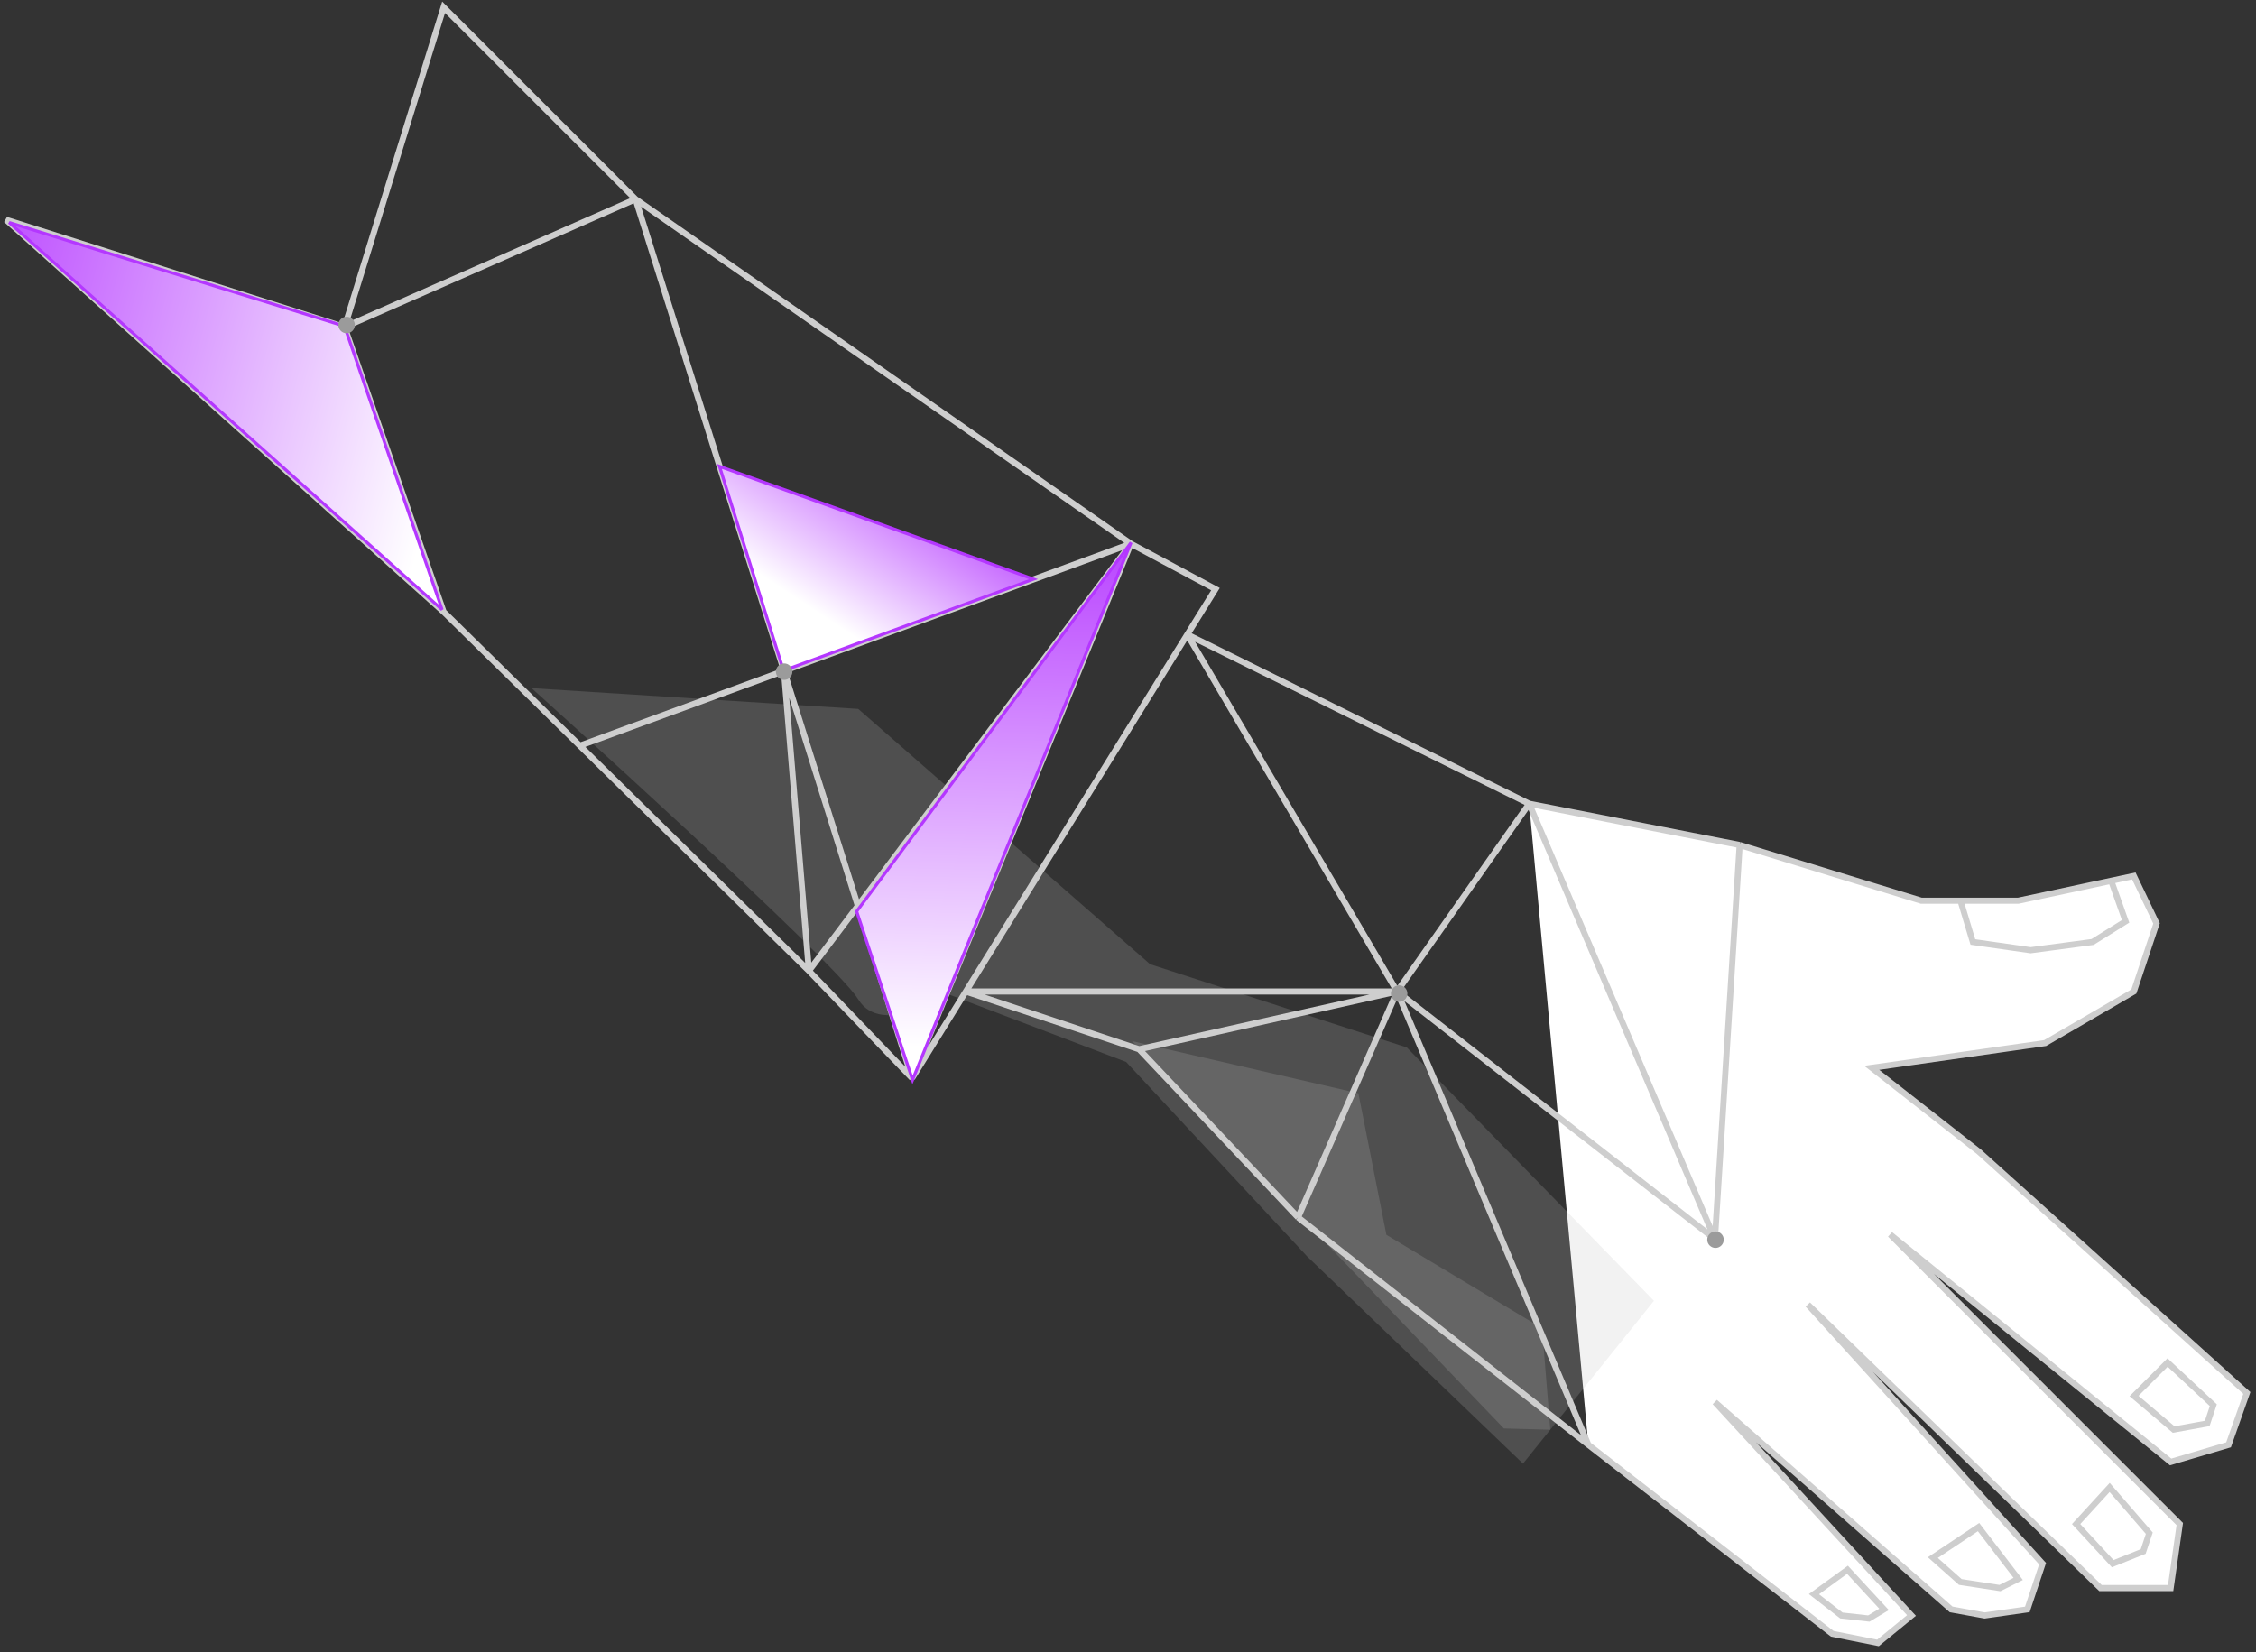
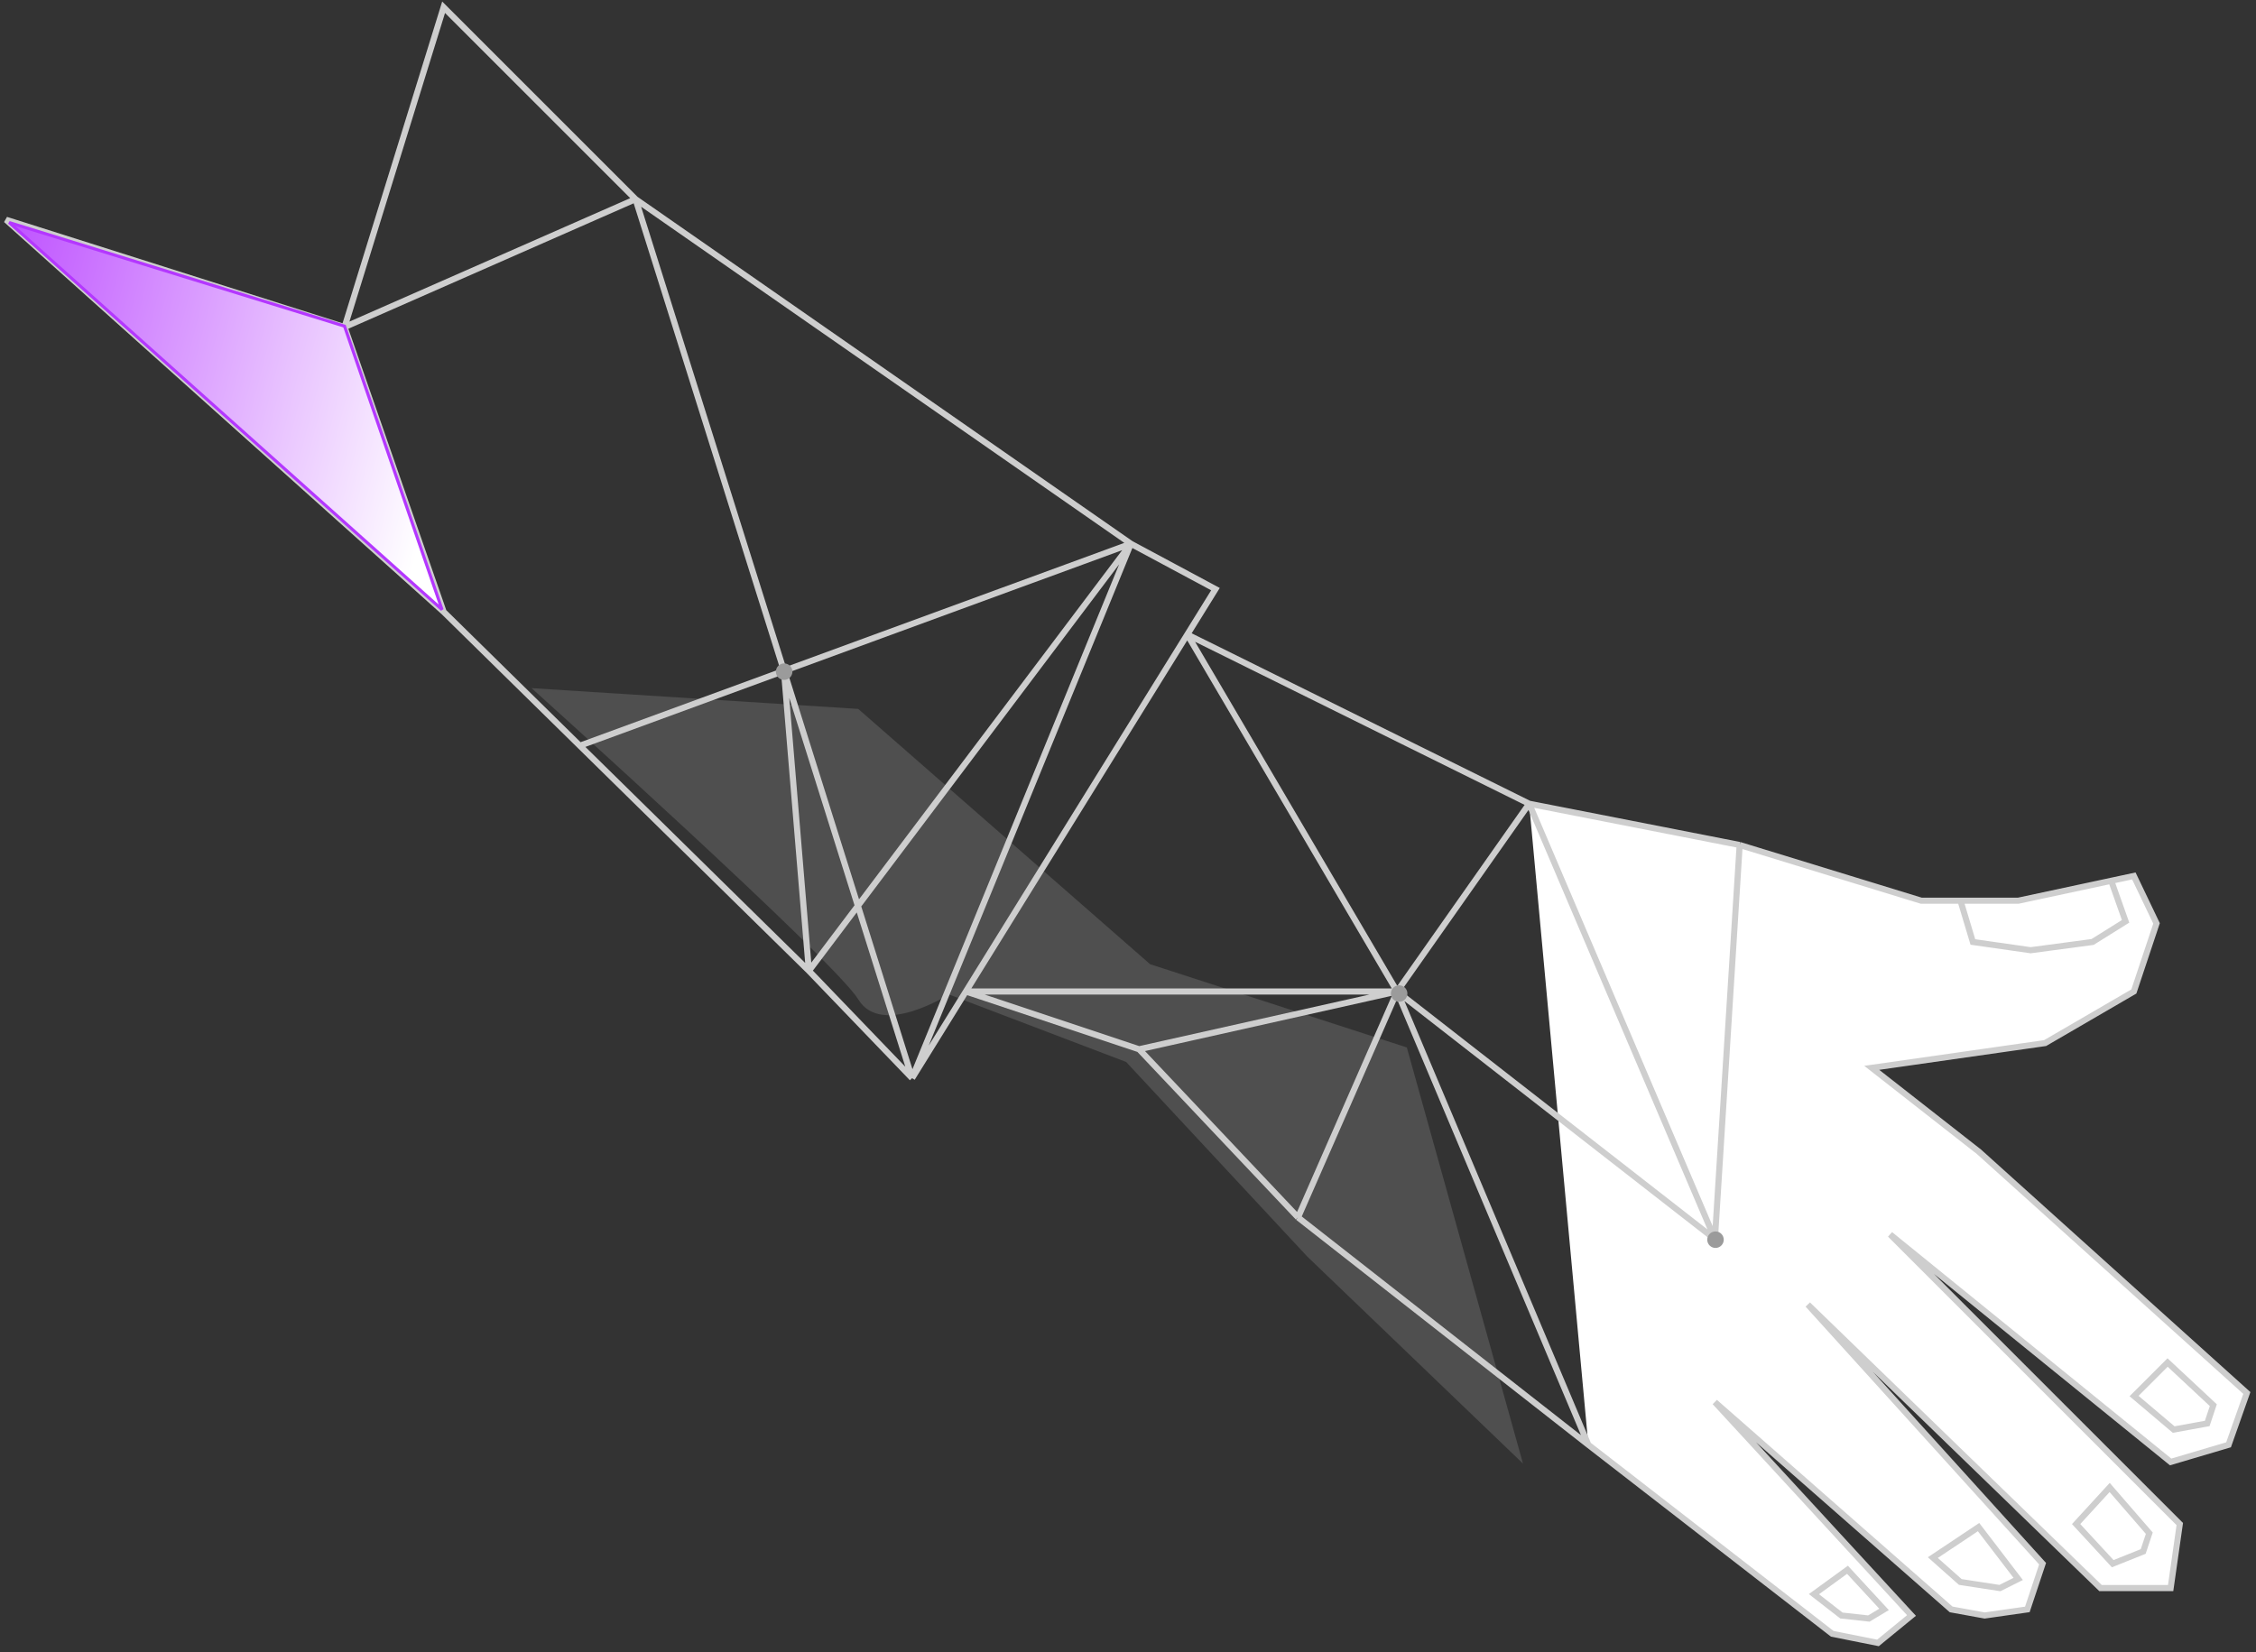
<svg xmlns="http://www.w3.org/2000/svg" width="370" height="271" viewBox="0 0 370 271" fill="none">
  <rect x="0" y="0" width="370" height="271" fill="#333333" stroke="none" />
  <path d="M250.793 131.84L285.317 138.609L315.103 147.748H321.534H331.011L346.256 144.481L349.966 143.686L353.689 151.471L349.966 162.641L335.411 171.103L306.979 175.164L324.565 188.934L368.5 228.5L365.5 237L356 239.813L310 202.5L357.5 250L356 260.5H344.5L296.5 214L335 256.5L332.5 264L325.5 265L320 264L281.256 230L313.5 265L308 269.5L300.5 268L260.5 237L250.793 131.84Z" fill="white" />
  <g style="mix-blend-mode:multiply" opacity="0.2">
-     <path d="M87.178 112.878L140.758 116.286L188.624 158.161L230.731 171.819L271.258 213.379L249.784 240.088L214.376 206.096L184.69 174.199L155.606 163.122C155.606 163.122 144.564 170.207 140.765 163.941C136.965 157.676 87.178 112.878 87.178 112.878Z" fill="#BCBCBC" />
+     <path d="M87.178 112.878L140.758 116.286L188.624 158.161L230.731 171.819L249.784 240.088L214.376 206.096L184.69 174.199L155.606 163.122C155.606 163.122 144.564 170.207 140.765 163.941C136.965 157.676 87.178 112.878 87.178 112.878Z" fill="#BCBCBC" />
  </g>
  <g style="mix-blend-mode:multiply" opacity="0.2">
-     <path d="M185.648 170.775L222.782 179.335L227.38 202.563L252.916 217.875L254.265 234.529L246.646 234.318L185.648 170.775Z" fill="#BCBCBC" />
-   </g>
+     </g>
  <path d="M104.234 32.667L72.756 1.189L56.51 53.653M104.234 32.667L185.468 89.192M104.234 32.667L56.51 53.653M104.234 32.667L128.575 110.049M185.468 89.192L199.345 96.639L194.726 104.085M185.468 89.192L149.59 176.857M185.468 89.192L132.666 159.256M185.468 89.192L128.575 110.049M149.59 176.857L132.666 159.256M149.59 176.857L128.575 110.049M149.59 176.857L158.407 162.641M132.666 159.256L95.096 122.323M132.666 159.256L128.575 110.049M72.756 100.362L1 36.052L56.51 53.653M72.756 100.362L56.51 53.653M72.756 100.362L95.096 122.323M95.096 122.323L128.575 110.049M194.726 104.085L250.793 131.84M194.726 104.085L158.407 162.641M194.726 104.085L229.131 162.641M250.793 131.84L285.317 138.609M250.793 131.84L229.131 162.641M250.793 131.84L281.256 203.258M285.317 138.609L315.103 147.748H321.534M285.317 138.609L281.256 203.258M158.407 162.641L186.822 172.118M158.407 162.641H229.131M186.822 172.118L229.131 162.641M186.822 172.118L212.884 199.698M260.5 237L229.131 162.641M260.5 237L212.884 199.698M260.5 237L300.5 268L308 269.5L313.5 265L281.256 230L320 264L325.5 265L332.5 264L335 256.5L296.5 214L344.5 260.5H356L357.5 250L310 202.5L356 239.813L365.5 237L368.5 228.5L324.565 188.934L306.979 175.164L335.411 171.103L349.966 162.641L353.689 151.471L349.966 143.687L346.256 144.481M229.131 162.641L212.884 199.698M229.131 162.641L281.256 203.258M321.534 147.748H331.011L346.256 144.481M321.534 147.748L323.565 154.518L333.042 155.872L343.196 154.518L348.612 151.133L346.256 144.481M350 229L356.5 234.5L362 233.5L363 230.5L355.5 223.5L350 229ZM340.5 250L346.5 256.5L351.5 254.5L352.5 251.5L346 244L340.5 250ZM317 255.5L321.5 259.5L328 260.5L331 259L324.5 250.5L317 255.5ZM297.5 261.5L302 265L306.5 265.5L309 264L303 257.5L297.5 261.5Z" stroke="#CECECE" />
-   <path d="M149.663 177.142L140.5 149.5L185.5 89L149.663 177.142Z" fill="url(#paint0_linear_82_16448)" stroke="#B437FF" stroke-width="0.5" />
-   <path d="M128.5 110L118 76.5L169.5 95L128.5 110Z" fill="url(#paint1_linear_82_16448)" stroke="#B437FF" stroke-width="0.5" />
  <path d="M1.5 36.5L56.5 53.5L72.5 100L1.5 36.5Z" fill="url(#paint2_linear_82_16448)" />
  <path d="M56.5 53.5L56.736 53.419L56.695 53.299L56.574 53.261L56.5 53.5ZM1.5 36.5L1.574 36.261L1.333 36.686L1.5 36.5ZM72.5 100L72.333 100.186L72.736 99.919L72.5 100ZM56.574 53.261L1.574 36.261L1.426 36.739L56.426 53.739L56.574 53.261ZM1.333 36.686L72.333 100.186L72.667 99.814L1.667 36.314L1.333 36.686ZM72.736 99.919L56.736 53.419L56.264 53.581L72.264 100.081L72.736 99.919Z" fill="#B437FF" />
  <circle cx="128.604" cy="110.177" r="1.354" fill="#9B9B9B" />
-   <circle cx="56.848" cy="53.314" r="1.354" fill="#9B9B9B" />
  <circle cx="229.469" cy="162.979" r="1.354" fill="#9B9B9B" />
  <circle cx="281.354" cy="203.354" r="1.354" fill="#9B9B9B" />
  <defs>
    <linearGradient id="paint0_linear_82_16448" x1="201.5" y1="83.5" x2="199.232" y2="173.021" gradientUnits="userSpaceOnUse">
      <stop stop-color="#B437FF" />
      <stop offset="1" stop-color="white" />
    </linearGradient>
    <linearGradient id="paint1_linear_82_16448" x1="203.5" y1="75.5" x2="159.545" y2="142.061" gradientUnits="userSpaceOnUse">
      <stop offset="0.336" stop-color="#B437FF" />
      <stop offset="0.741" stop-color="white" />
    </linearGradient>
    <linearGradient id="paint2_linear_82_16448" x1="-11.5" y1="-8.5" x2="87.356" y2="16.907" gradientUnits="userSpaceOnUse">
      <stop offset="0.108" stop-color="#B437FF" />
      <stop offset="1" stop-color="white" />
    </linearGradient>
  </defs>
</svg>